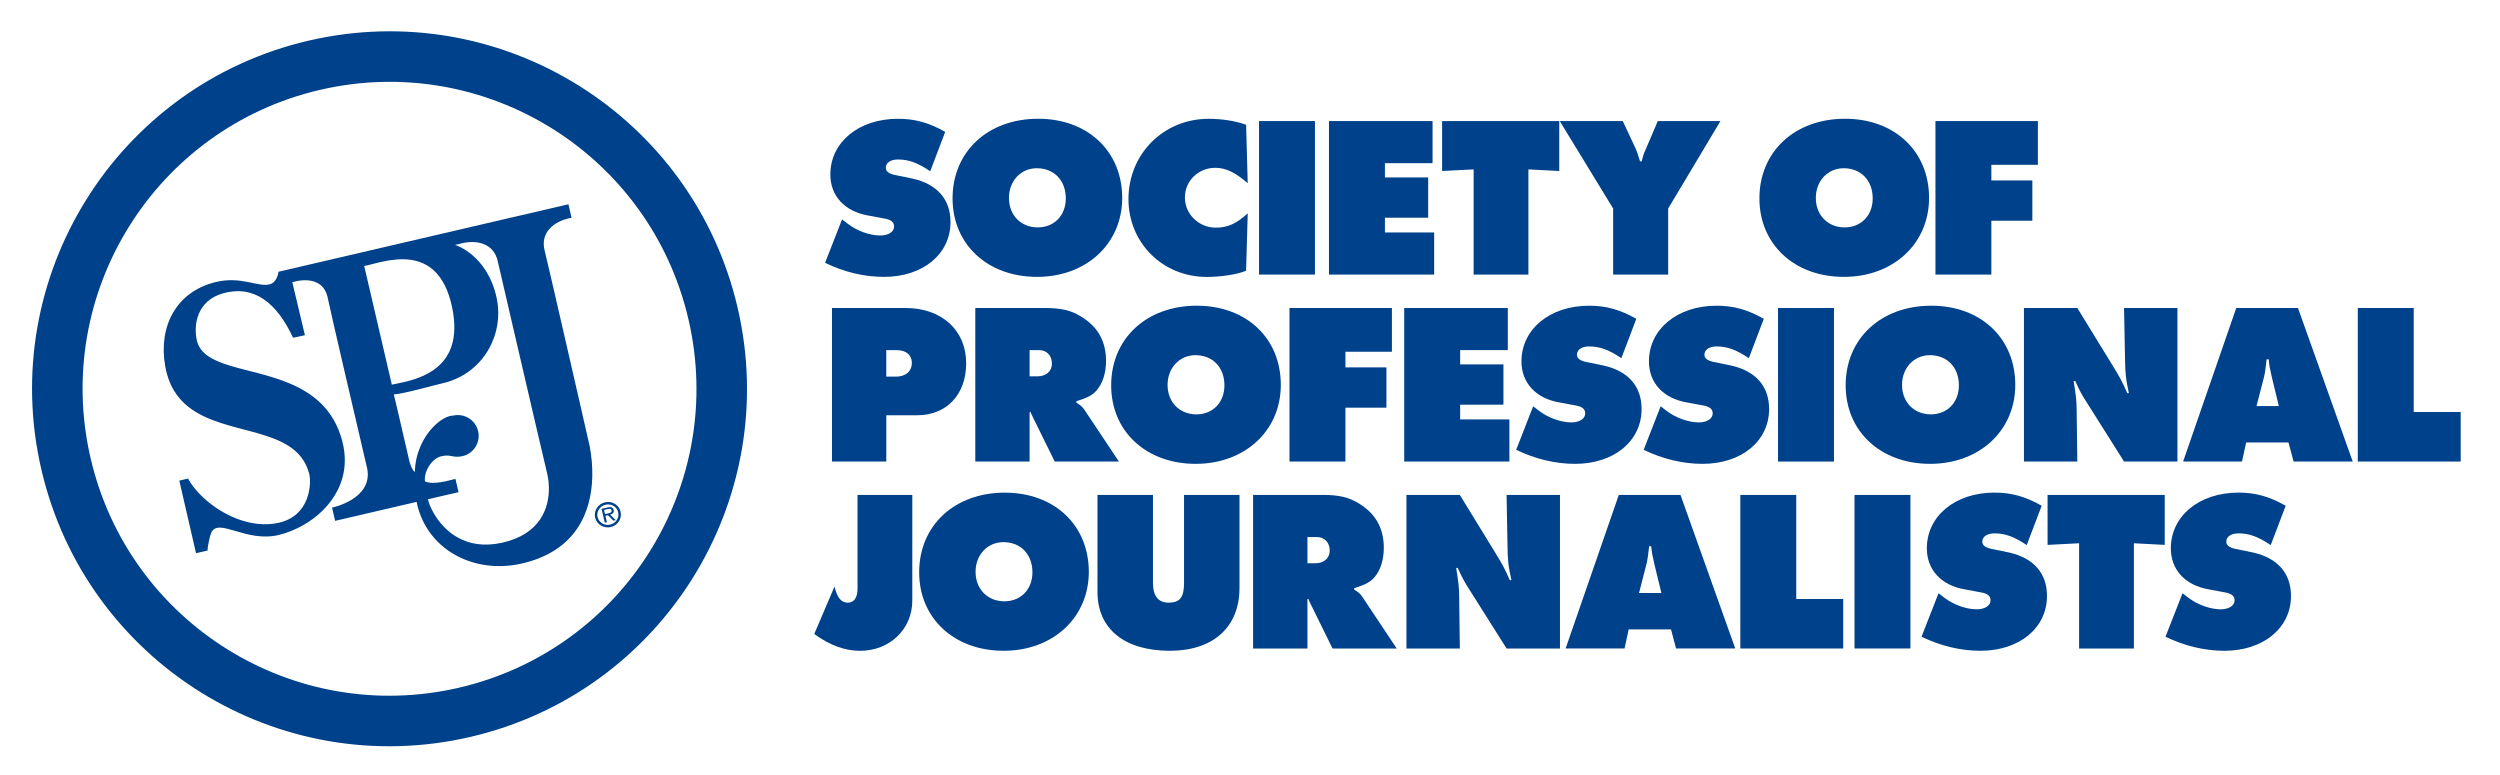
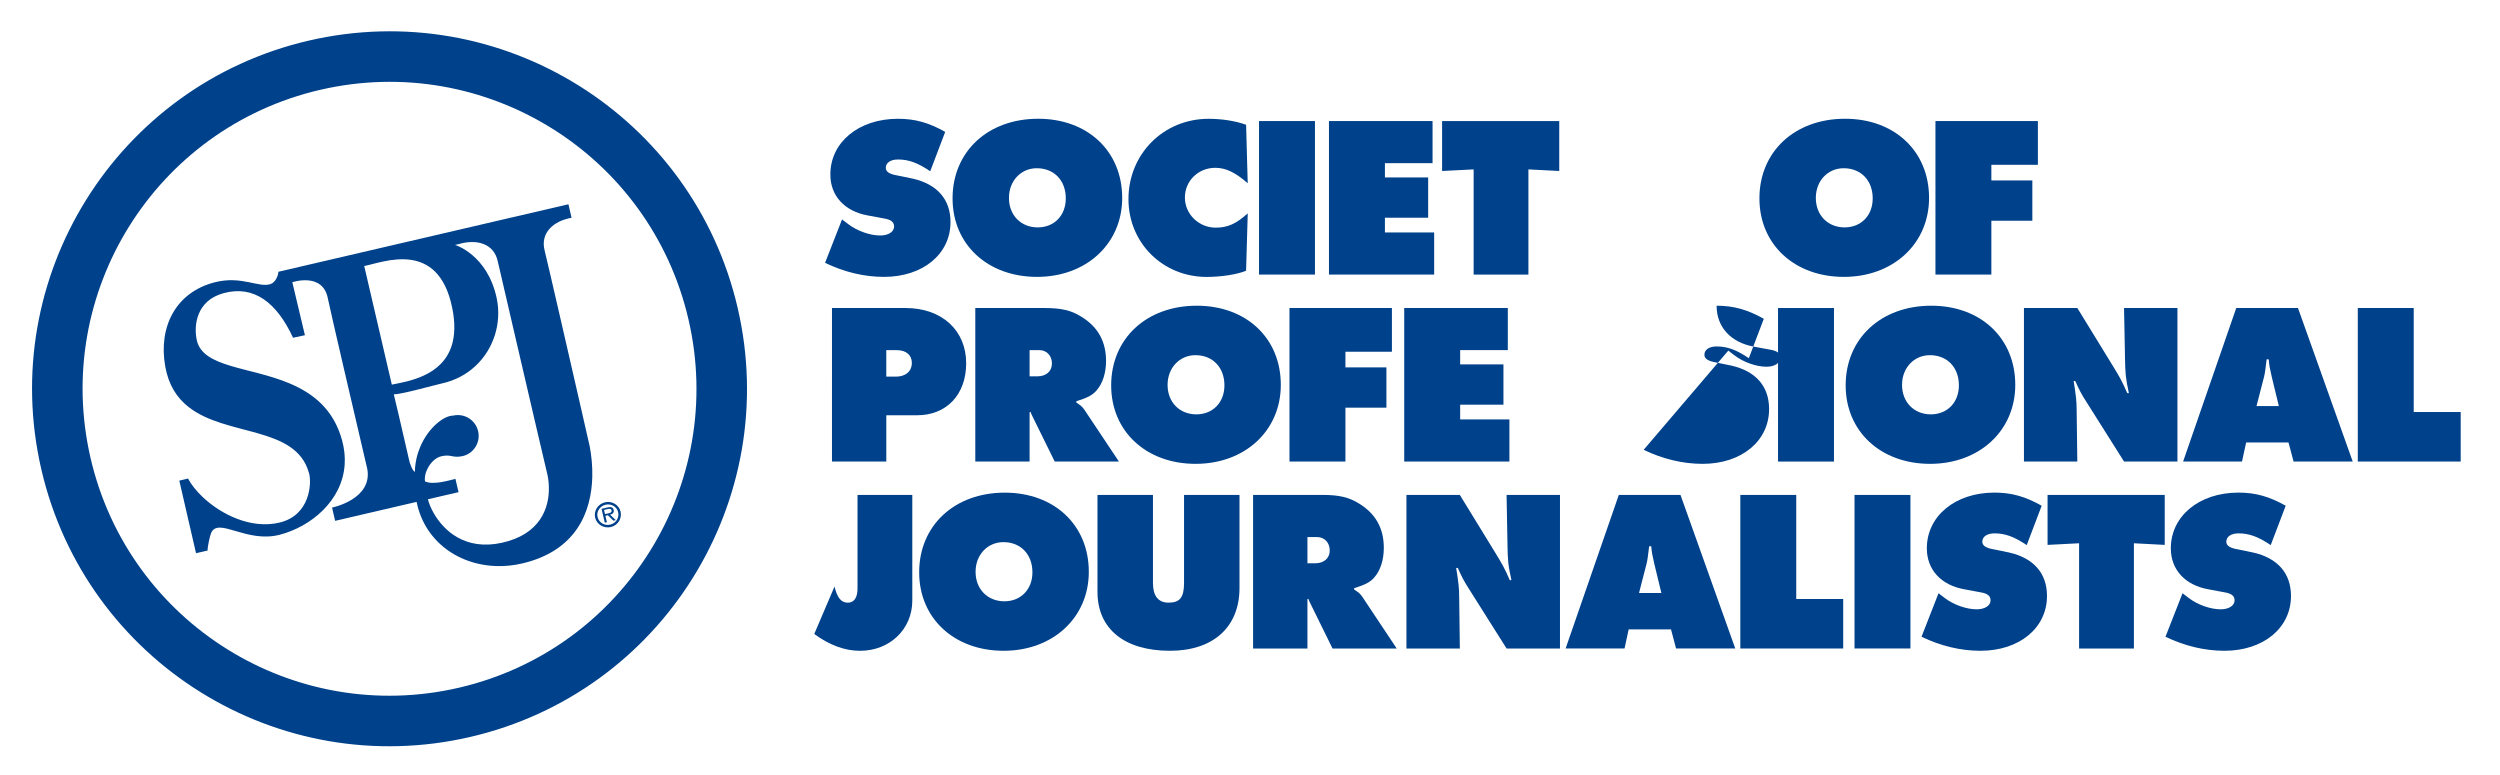
<svg xmlns="http://www.w3.org/2000/svg" version="1.1" id="Layer_2" x="0px" y="0px" viewBox="0 0 997.26 308.99" style="enable-background:new 0 0 997.26 308.99;" xml:space="preserve">
  <style type="text/css"> .st0{fill-rule:evenodd;clip-rule:evenodd;fill:#00418B;} </style>
  <g>
    <g>
      <path class="st0" d="M294.26,122.84C276.45,46.14,199.83-1.6,123.13,16.21C46.44,34.02-1.3,110.64,16.51,187.34 c17.81,76.7,94.43,124.44,171.12,106.62C264.33,276.15,312.07,199.54,294.26,122.84z M183.08,274.33 c-65.86,15.29-131.65-25.7-146.94-91.55c-15.29-65.86,25.7-131.64,91.55-146.94c65.86-15.29,131.65,25.7,146.94,91.55 C289.92,193.25,248.93,259.04,183.08,274.33z" />
      <g>
        <path class="st0" d="M111.05,108.41c-0.07,1.71-1.25,4.22-3.02,4.87c-4.67,1.7-11.54-3.4-22.26-0.7 c-15.52,3.91-22.66,17.64-19.87,33.51c1.33,7.59,4.73,12.63,9.25,16.21l0,0c15.09,11.93,42.73,7.45,48.05,26.2 c0.05,0.19,0.11,0.38,0.16,0.58c0.9,3.54,0.52,16.58-12.1,19.44c-11.27,2.55-23.02-3.3-30.33-10.18 c-2.62-2.47-4.67-5.06-5.92-7.44l-3.48,0.82l1.92,8.36l4.75,20.6l4.62-1.07c-0.09-1.37,0.91-5.91,1.41-7.02 c2.86-6.44,14.05,4.18,27.34,0.73c12.45-3.23,25.04-13.56,25.93-28.14c0.18-2.99-0.13-6.16-1.03-9.49 c-3.4-12.52-11.71-18.86-21.01-22.77l0,0c-15.85-6.65-34.6-6.25-36.97-17.26c-1.27-5.88-0.12-15.75,10.65-18.7 c12.1-3.32,21.23,3.68,27.76,17.77l4.73-1.01l-5.02-21.13c0,0,12.12-4.13,14.17,6.43c0.54,2.69,3.43,15.22,6.58,28.8 c3.2,13.79,6.69,28.67,8.42,36.11l0,0c0.46,1.97,0.73,3.11,0.73,3.11c2.22,12.15-14.05,15.44-14.05,15.44l1.23,5.29l32.5-7.57 c0.42,2.08,1.02,4.05,1.78,5.91c6.2,15.1,23.12,22.65,40.33,18.65c21.68-5.05,27.62-20.69,27.97-34.55l0,0 c0.1-4.28-0.33-8.4-0.99-11.98c0,0-1.19-5.2-2.95-12.93l0.01,0c-2.49-10.87-5.86-25.57-8.62-37.58 c-3.05-13.28-5.72-24.79-6.49-27.9c-1.71-6.9,3.47-11.66,10.77-12.95l-1.25-5.39L111.05,108.41z M145.29,106.12 c7.47-1.43,29.42-10.8,35.08,16.57c1.3,6.3,1.05,11.25-0.18,15.16c-3.93,12.41-17.86,14.33-23.89,15.58L145.29,106.12z M218.95,194.25c0.2,8.39-3.43,18.94-18.86,22.29c-14.62,3.18-23.07-4.97-26.95-11.62l0,0c-1.32-2.26-2.11-4.34-2.44-5.76 l12.21-2.84l-1.23-5.29c-2.6,0.6-8.83,2.56-12.14,1c-0.62-3.5,2.45-9.08,6.49-10.02c4.04-0.94,4.35,0.81,8.5-0.06 c4.2-0.98,6.91-4.99,6.34-9.19c-0.04-0.26-0.09-0.51-0.15-0.77c-1.04-4.46-5.49-7.24-9.96-6.2c-3.66-0.03-9.83,4.75-13.09,12.37 l0,0c-1.27,2.95-2.1,6.34-2.17,10.04c-0.86-0.2-2.08-3.26-2.41-5.11c0,0-0.27-1.17-0.69-3.02l0,0 c-1.77-7.72-5.19-22.55-5.31-22.75c3.33-0.06,16.36-3.75,18.96-4.31c10.98-2.36,18.35-10.06,21.28-19.13l0.01,0 c1.55-4.81,1.86-10.01,0.78-15c-3.74-17.38-16.59-21.18-16.59-21.18l1.64-0.38c7.12-2.06,13.87-0.09,15.38,6.86 c0,0,2.9,12.52,6.47,27.91c2.69,11.57,6.04,26,8.73,37.56c2.33,9.99,4.06,17.39,4.34,18.49 C218.56,189.88,218.89,191.99,218.95,194.25L218.95,194.25z" />
        <path class="st0" d="M243.65,210.24c2.8-0.65,4.55-3.39,3.9-6.14c-0.63-2.7-3.41-4.38-6.2-3.73c-2.81,0.65-4.57,3.39-3.95,6.09 C238.05,209.21,240.84,210.89,243.65,210.24L243.65,210.24z M241.58,201.33c2.26-0.53,4.51,0.81,5.01,2.99 c0.52,2.25-0.9,4.42-3.17,4.95c-2.29,0.53-4.53-0.79-5.05-3.04C237.86,204.05,239.28,201.86,241.58,201.33L241.58,201.33z M243.36,205.32c1-0.26,1.69-0.85,1.43-1.94c-0.11-0.46-0.43-0.9-0.91-1.04c-0.49-0.14-0.97-0.05-1.45,0.06l-2.47,0.58l1.29,5.52 l0.84-0.2l-0.59-2.54l0.99-0.23l2.21,2.17l0.96-0.22L243.36,205.32L243.36,205.32z M241.34,205.07l-0.39-1.66l1.47-0.34 c0.71-0.17,1.36-0.21,1.53,0.5c0.23,0.99-0.89,1.11-1.69,1.29L241.34,205.07L241.34,205.07z" />
      </g>
    </g>
    <g>
      <path class="st0" d="M342.07,197.43v37.38c0,3.58-1.38,5.6-3.86,5.6c-2.66,0-4.22-1.92-5.32-6.43l-8.08,18.92 c6.15,4.5,12.21,6.71,18.27,6.71c11.84,0,20.84-8.63,20.84-20.02v-42.15H342.07z" />
      <path class="st0" d="M400.82,196.52c-20.11,0-34.16,13.14-34.16,31.77c0,18.37,13.96,31.31,33.7,31.31 c19.65,0,33.97-13.23,33.97-31.5C434.33,209.46,420.56,196.52,400.82,196.52 M400.27,216.26c6.88,0,11.57,4.87,11.57,12.03 c0,6.79-4.59,11.57-11.2,11.57c-6.7,0-11.48-4.87-11.48-11.75C389.15,221.31,393.93,216.26,400.27,216.26" />
      <path class="st0" d="M437.79,197.43v38.66c0,14.78,10.74,23.51,28.92,23.51c17.26,0,27.73-9.45,27.73-25.07v-37.1h-22.12v35.08 c0,5.79-1.65,7.89-6.16,7.89c-4.13,0-6.24-2.66-6.24-7.89v-35.08H437.79z" />
      <path class="st0" d="M499.87,258.69h21.67v-19.65l0.37-0.19c0.28,0.83,0.37,1.01,0.83,1.93l8.81,17.91h25.61l-13.76-20.67 c-0.73-1.1-1.48-1.75-3.22-2.85v-0.55c4.23-1.29,6.43-2.39,7.99-4.23c2.48-2.76,3.84-7.07,3.84-11.85 c0-7.72-3.21-13.59-9.82-17.63c-4.04-2.56-8.08-3.49-14.69-3.49h-27.64V258.69z M521.54,224.71v-10.47h3.86 c2.94,0,5.04,2.21,5.04,5.33c0,3.11-2.29,5.13-5.87,5.13H521.54z" />
      <path class="st0" d="M561.04,258.69h21.3l-0.27-20.85c0-3.03-0.28-5.7-1.2-11.3h0.64c1.66,3.68,2.57,5.42,4.22,7.99l15.25,24.16 h21.3v-61.25h-21.3l0.35,19.38c0.1,7.07,0.28,8.54,1.58,14.6h-0.65c-2.11-4.77-2.76-5.97-5.79-10.93l-14.14-23.06h-21.3V258.69z" />
      <path class="st0" d="M649.68,251.06h16.89l2.02,7.62h23.61l-21.85-61.26h-24.6l-21.22,61.26h23.51L649.68,251.06z M653.81,236.55 l3.03-11.75c0.37-1.47,0.55-3.13,1.02-6.89h0.82c0.28,2.85,0.38,3.22,1.2,6.89l2.85,11.75H653.81z" />
      <polygon class="st0" points="694.22,258.69 735.26,258.69 735.26,238.94 716.53,238.94 716.53,197.43 694.22,197.43 " />
      <rect x="739.77" y="197.43" class="st0" width="22.31" height="61.25" />
      <path class="st0" d="M766.5,254c7.62,3.67,15.61,5.6,23.5,5.6c15.52,0,26.55-9.09,26.55-21.85c0-9.09-5.32-15.15-15.15-17.36 l-7.17-1.47c-2.38-0.55-3.48-1.47-3.48-2.85c0-2.02,1.93-3.31,4.86-3.31c4.23,0,7.8,1.29,12.86,4.68l5.96-15.7 c-6.51-3.68-12.02-5.24-18.82-5.24c-15.7,0-26.99,9.37-26.99,22.23c0,8.53,5.69,14.69,14.96,16.34l6.42,1.2 c2.86,0.46,4.04,1.47,4.04,3.22c0,2.11-2.3,3.57-5.51,3.57c-4.13,0-9.28-1.82-12.86-4.58l-2.38-1.84L766.5,254z" />
      <polygon class="st0" points="829.36,258.69 851.22,258.69 851.22,216.71 863.52,217.36 863.52,197.43 816.78,197.43 816.78,217.36 829.36,216.71 " />
      <path class="st0" d="M863.82,254c7.63,3.67,15.62,5.6,23.51,5.6c15.52,0,26.55-9.09,26.55-21.85c0-9.09-5.32-15.15-15.15-17.36 l-7.17-1.47c-2.38-0.55-3.48-1.47-3.48-2.85c0-2.02,1.93-3.31,4.86-3.31c4.22,0,7.81,1.29,12.86,4.68l5.97-15.7 c-6.52-3.68-12.03-5.24-18.83-5.24c-15.69,0-26.99,9.37-26.99,22.23c0,8.53,5.69,14.69,14.96,16.34l6.42,1.2 c2.86,0.46,4.05,1.47,4.05,3.22c0,2.11-2.3,3.57-5.52,3.57c-4.13,0-9.27-1.82-12.85-4.58l-2.39-1.84L863.82,254z" />
      <path class="st0" d="M331.88,184.11h21.67v-18.46h12.3c11.75,0,19.56-8.26,19.56-20.75c0-13.13-9.73-22.03-24.15-22.03h-29.38 V184.11z M353.54,150.23v-10.56h4.14c3.76,0,6.06,1.93,6.06,5.05c0,3.4-2.48,5.52-6.34,5.52H353.54z" />
      <path class="st0" d="M389.04,184.11h21.67v-19.66l0.37-0.17c0.28,0.82,0.37,1.01,0.83,1.92l8.82,17.91h25.61l-13.77-20.66 c-0.74-1.1-1.47-1.75-3.21-2.85v-0.55c4.22-1.29,6.43-2.39,7.99-4.23c2.48-2.74,3.86-7.07,3.86-11.84c0-7.7-3.22-13.58-9.83-17.62 c-4.04-2.58-8.08-3.49-14.69-3.49h-27.64V184.11z M410.71,150.13v-10.47h3.86c2.94,0,5.05,2.21,5.05,5.33 c0,3.13-2.3,5.14-5.88,5.14H410.71z" />
      <path class="st0" d="M477.41,121.95c-20.11,0-34.16,13.13-34.16,31.77c0,18.36,13.96,31.31,33.7,31.31 c19.65,0,33.97-13.22,33.97-31.5C510.93,134.89,497.16,121.95,477.41,121.95 M476.86,141.68c6.89,0,11.57,4.87,11.57,12.04 c0,6.79-4.59,11.57-11.2,11.57c-6.71,0-11.48-4.87-11.48-11.76C465.76,146.74,470.53,141.68,476.86,141.68" />
      <polygon class="st0" points="514.38,184.11 536.7,184.11 536.7,162.62 553.05,162.62 553.05,146.55 536.7,146.55 536.7,140.31 555.24,140.31 555.24,122.86 514.38,122.86 " />
      <polygon class="st0" points="560.15,184.11 602.11,184.11 602.11,167.31 582.46,167.31 582.46,161.43 599.73,161.43 599.73,145.36 582.46,145.36 582.46,139.66 601.47,139.66 601.47,122.86 560.15,122.86 " />
-       <path class="st0" d="M604.8,179.43c7.62,3.67,15.61,5.6,23.51,5.6c15.52,0,26.53-9.08,26.53-21.86c0-9.08-5.33-15.15-15.15-17.35 l-7.15-1.47c-2.39-0.56-3.49-1.47-3.49-2.85c0-2.02,1.93-3.3,4.87-3.3c4.22,0,7.8,1.28,12.85,4.68l5.97-15.71 c-6.52-3.66-12.03-5.22-18.82-5.22c-15.7,0-27,9.36-27,22.21c0,8.55,5.69,14.7,14.97,16.35l6.42,1.19 c2.84,0.46,4.04,1.47,4.04,3.21c0,2.11-2.3,3.59-5.51,3.59c-4.14,0-9.28-1.84-12.86-4.59l-2.39-1.84L604.8,179.43z" />
-       <path class="st0" d="M655.66,179.43c7.62,3.67,15.61,5.6,23.51,5.6c15.52,0,26.53-9.08,26.53-21.86c0-9.08-5.32-15.15-15.15-17.35 l-7.16-1.47c-2.39-0.56-3.49-1.47-3.49-2.85c0-2.02,1.93-3.3,4.86-3.3c4.23,0,7.81,1.28,12.86,4.68l5.97-15.71 c-6.52-3.66-12.03-5.22-18.83-5.22c-15.69,0-26.99,9.36-26.99,22.21c0,8.55,5.69,14.7,14.97,16.35l6.42,1.19 c2.85,0.46,4.04,1.47,4.04,3.21c0,2.11-2.3,3.59-5.51,3.59c-4.14,0-9.28-1.84-12.86-4.59l-2.39-1.84L655.66,179.43z" />
+       <path class="st0" d="M655.66,179.43c7.62,3.67,15.61,5.6,23.51,5.6c15.52,0,26.53-9.08,26.53-21.86c0-9.08-5.32-15.15-15.15-17.35 l-7.16-1.47c-2.39-0.56-3.49-1.47-3.49-2.85c0-2.02,1.93-3.3,4.86-3.3c4.23,0,7.81,1.28,12.86,4.68l5.97-15.71 c-6.52-3.66-12.03-5.22-18.83-5.22c0,8.55,5.69,14.7,14.97,16.35l6.42,1.19 c2.85,0.46,4.04,1.47,4.04,3.21c0,2.11-2.3,3.59-5.51,3.59c-4.14,0-9.28-1.84-12.86-4.59l-2.39-1.84L655.66,179.43z" />
      <rect x="709.26" y="122.87" class="st0" width="22.32" height="61.25" />
      <path class="st0" d="M770.4,121.95c-20.11,0-34.16,13.13-34.16,31.77c0,18.36,13.96,31.31,33.69,31.31 c19.65,0,33.97-13.22,33.97-31.5C803.9,134.89,790.14,121.95,770.4,121.95 M769.85,141.68c6.89,0,11.56,4.87,11.56,12.04 c0,6.79-4.6,11.57-11.2,11.57c-6.7,0-11.48-4.87-11.48-11.76C758.73,146.74,763.51,141.68,769.85,141.68" />
      <path class="st0" d="M807.36,184.11h21.29l-0.27-20.85c0-3.03-0.28-5.7-1.2-11.29h0.64c1.65,3.68,2.56,5.42,4.23,7.99l15.24,24.15 h21.3v-61.25h-21.3l0.37,19.37c0.1,7.08,0.28,8.55,1.56,14.6h-0.64c-2.11-4.78-2.75-5.97-5.79-10.93l-14.14-23.04h-21.29V184.11z" />
      <path class="st0" d="M896,176.49h16.89l2.03,7.62h23.59l-21.84-61.25h-24.62l-21.2,61.25h23.49L896,176.49z M900.13,161.98 l3.03-11.75c0.37-1.48,0.55-3.13,1.01-6.89H905c0.27,2.85,0.37,3.21,1.19,6.89l2.85,11.75H900.13z" />
      <polygon class="st0" points="940.53,184.11 981.58,184.11 981.58,164.36 962.84,164.36 962.84,122.86 940.53,122.86 " />
      <path class="st0" d="M329.12,104.85c7.62,3.68,15.61,5.6,23.5,5.6c15.52,0,26.54-9.09,26.54-21.85c0-9.09-5.33-15.15-15.15-17.36 l-7.17-1.47c-2.38-0.55-3.49-1.46-3.49-2.84c0-2.02,1.93-3.31,4.87-3.31c4.22,0,7.81,1.29,12.85,4.69l5.97-15.7 c-6.52-3.68-12.02-5.23-18.82-5.23c-15.7,0-26.99,9.37-26.99,22.22c0,8.54,5.69,14.69,14.97,16.35l6.42,1.19 c2.85,0.46,4.04,1.47,4.04,3.22c0,2.11-2.3,3.58-5.51,3.58c-4.14,0-9.28-1.83-12.86-4.59l-2.39-1.83L329.12,104.85z" />
      <path class="st0" d="M414.14,47.37c-20.11,0-34.16,13.13-34.16,31.77c0,18.36,13.96,31.31,33.7,31.31 c19.65,0,33.97-13.22,33.97-31.49C447.65,60.32,433.88,47.37,414.14,47.37 M413.58,67.11c6.89,0,11.57,4.87,11.57,12.03 c0,6.8-4.59,11.57-11.2,11.57c-6.71,0-11.47-4.87-11.47-11.75C402.48,72.16,407.25,67.11,413.58,67.11" />
      <path class="st0" d="M497.73,85.11c-4.59,4.14-7.99,5.7-12.76,5.7c-6.8,0-12.31-5.41-12.31-12.03c0-6.61,5.33-11.84,12.12-11.84 c4.22,0,7.98,1.84,12.94,6.15l-0.64-23.32c-4.32-1.56-9.74-2.38-14.97-2.38c-18,0-31.96,14.05-31.96,32.05 c0,17.45,13.68,31.03,31.22,31.03c5.69,0,12.3-1.01,15.7-2.48L497.73,85.11z" />
      <rect x="502.23" y="48.29" class="st0" width="22.31" height="61.24" />
      <polygon class="st0" points="530.13,109.53 572.09,109.53 572.09,92.73 552.45,92.73 552.45,86.85 569.7,86.85 569.7,70.78 552.45,70.78 552.45,65.09 571.45,65.09 571.45,48.29 530.13,48.29 " />
      <polygon class="st0" points="587.84,109.53 609.69,109.53 609.69,67.57 621.99,68.21 621.99,48.29 575.26,48.29 575.26,68.21 587.84,67.57 " />
-       <path class="st0" d="M622.19,48.29l21.3,34.89v26.35h21.95V83.18l20.85-34.89H661.3l-4.78,11.2c-1,2.21-1.1,2.67-1.65,4.87h-0.65 c-0.92-2.94-1.18-3.86-1.65-4.87l-5.24-11.2H622.19z" />
      <path class="st0" d="M736,47.37c-20.11,0-34.16,13.13-34.16,31.77c0,18.36,13.96,31.31,33.7,31.31 c19.65,0,33.97-13.22,33.97-31.49C769.52,60.32,755.74,47.37,736,47.37 M735.45,67.11c6.89,0,11.58,4.87,11.58,12.03 c0,6.8-4.6,11.57-11.21,11.57c-6.7,0-11.48-4.87-11.48-11.75C724.33,72.16,729.11,67.11,735.45,67.11" />
      <polygon class="st0" points="772.06,109.53 794.36,109.53 794.36,88.05 810.71,88.05 810.71,71.98 794.36,71.98 794.36,65.74 812.92,65.74 812.92,48.29 772.06,48.29 " />
    </g>
  </g>
</svg>